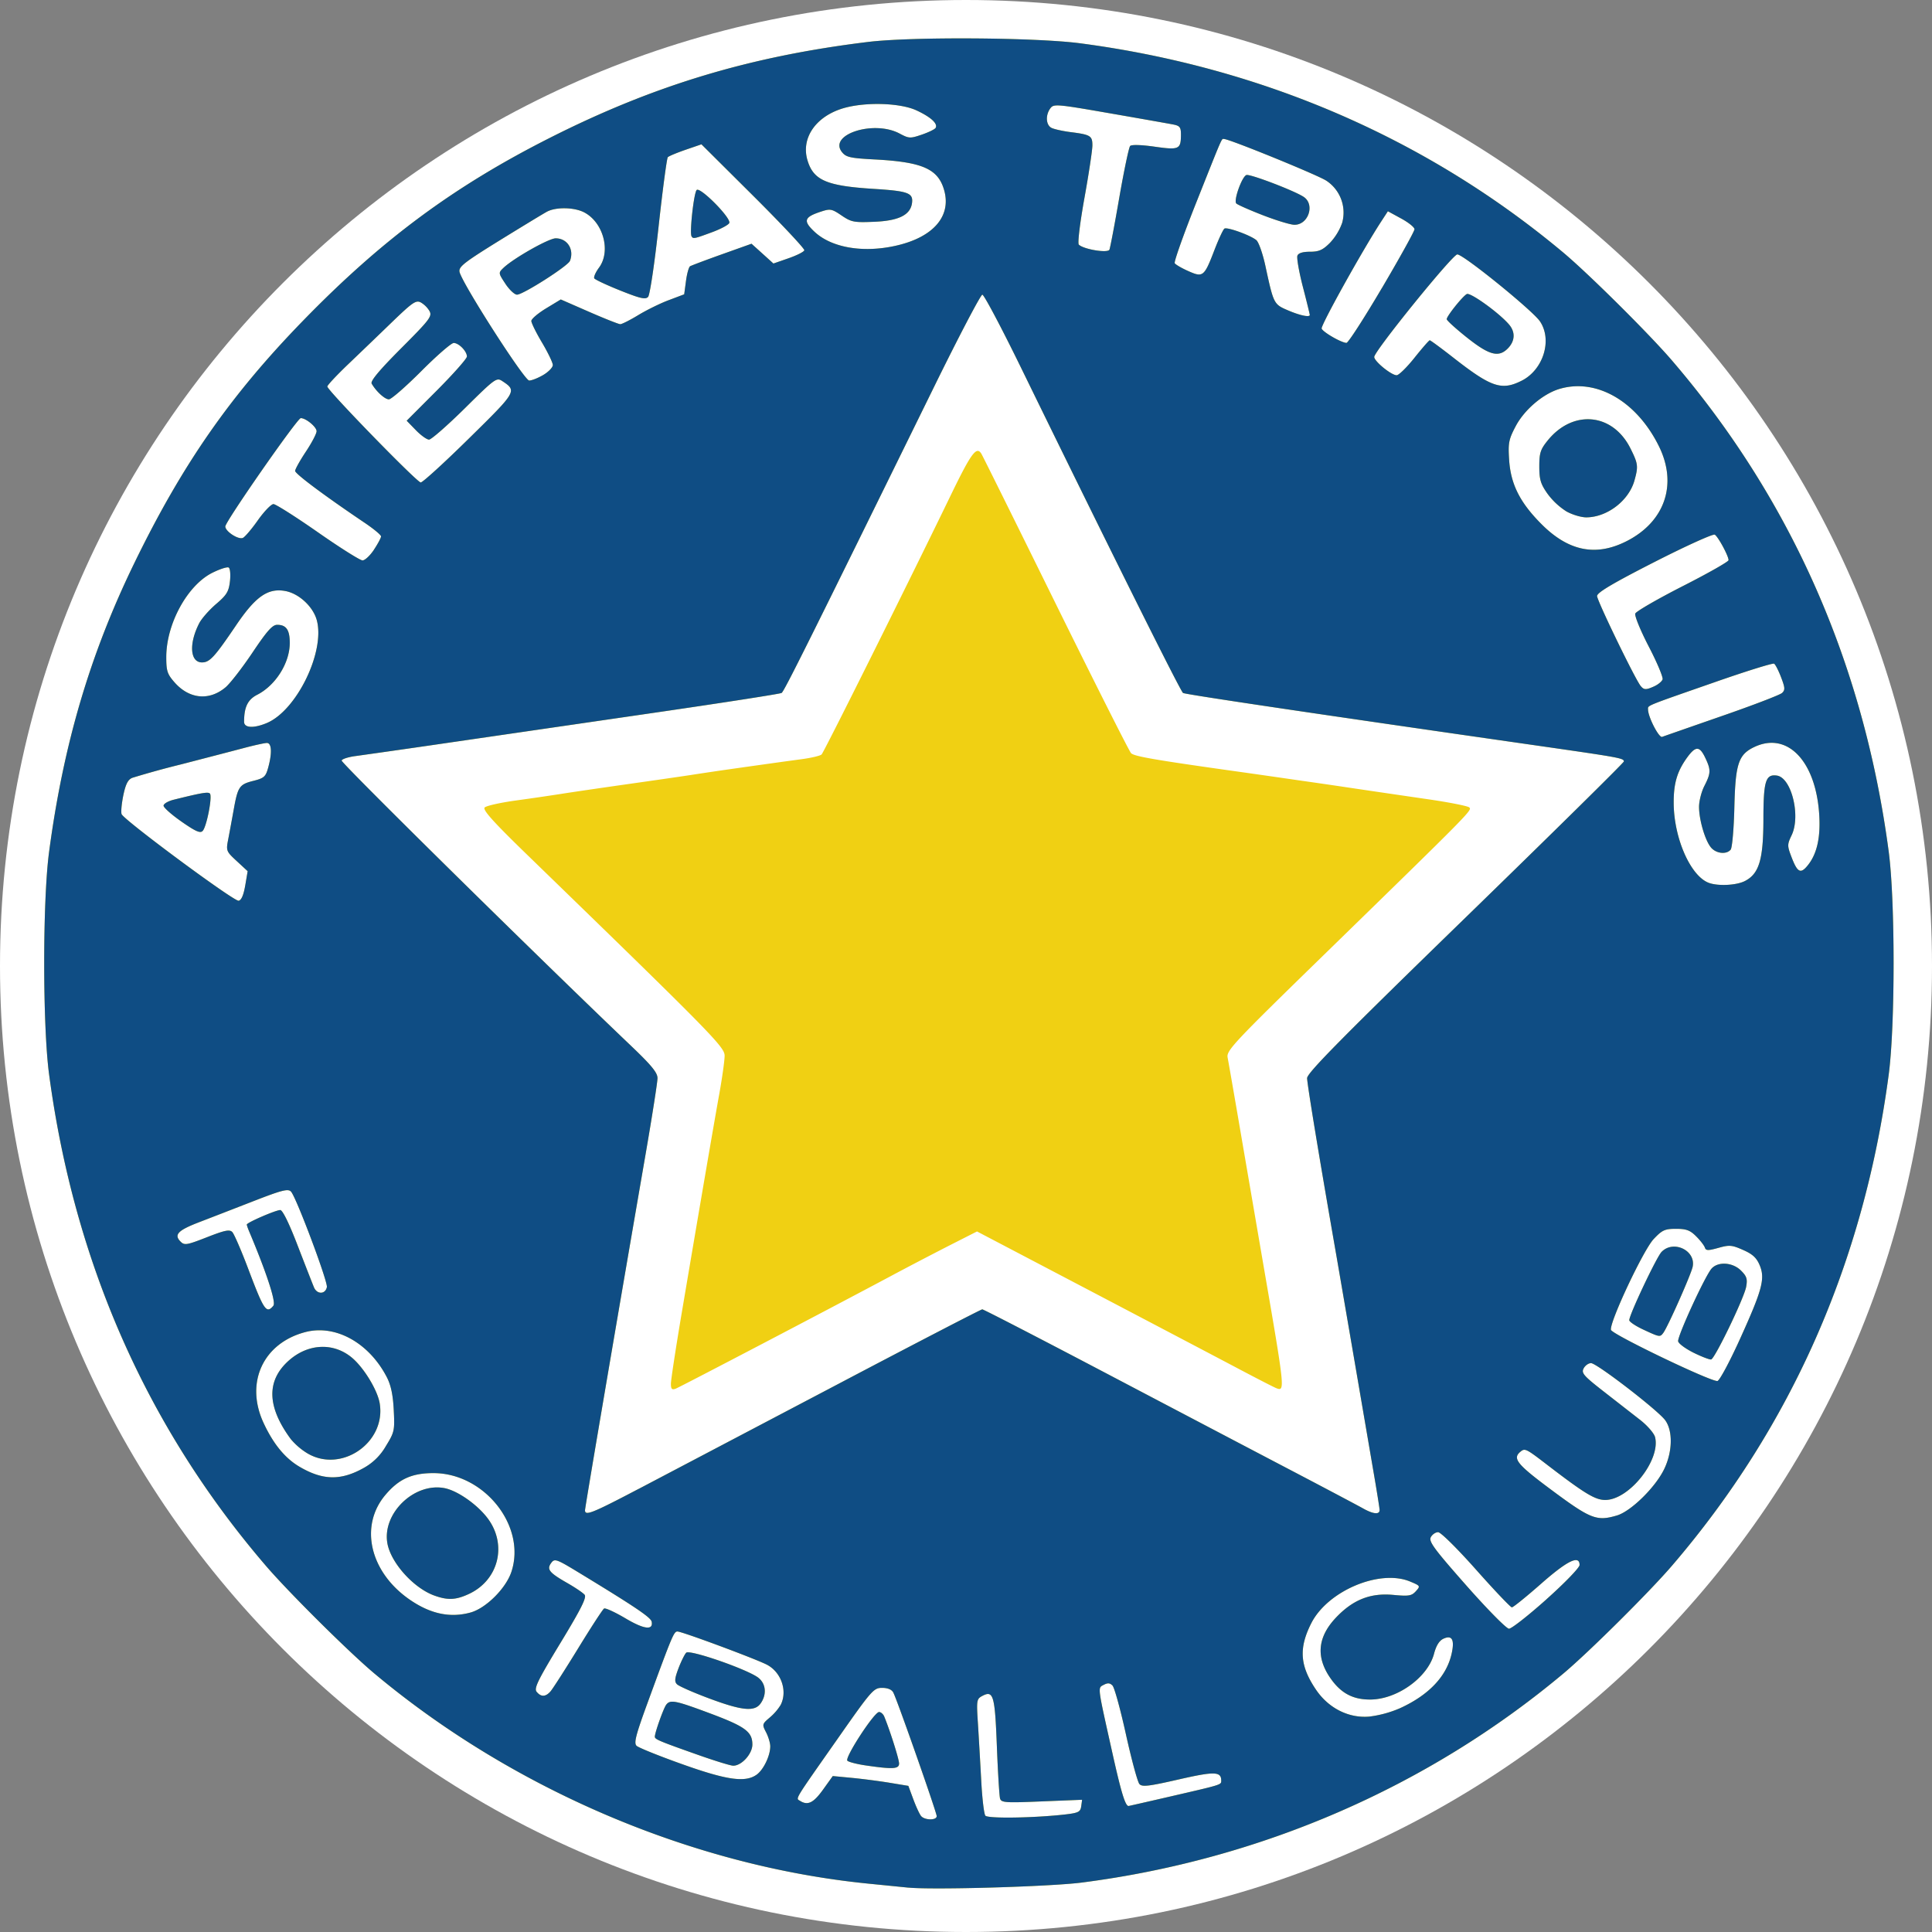
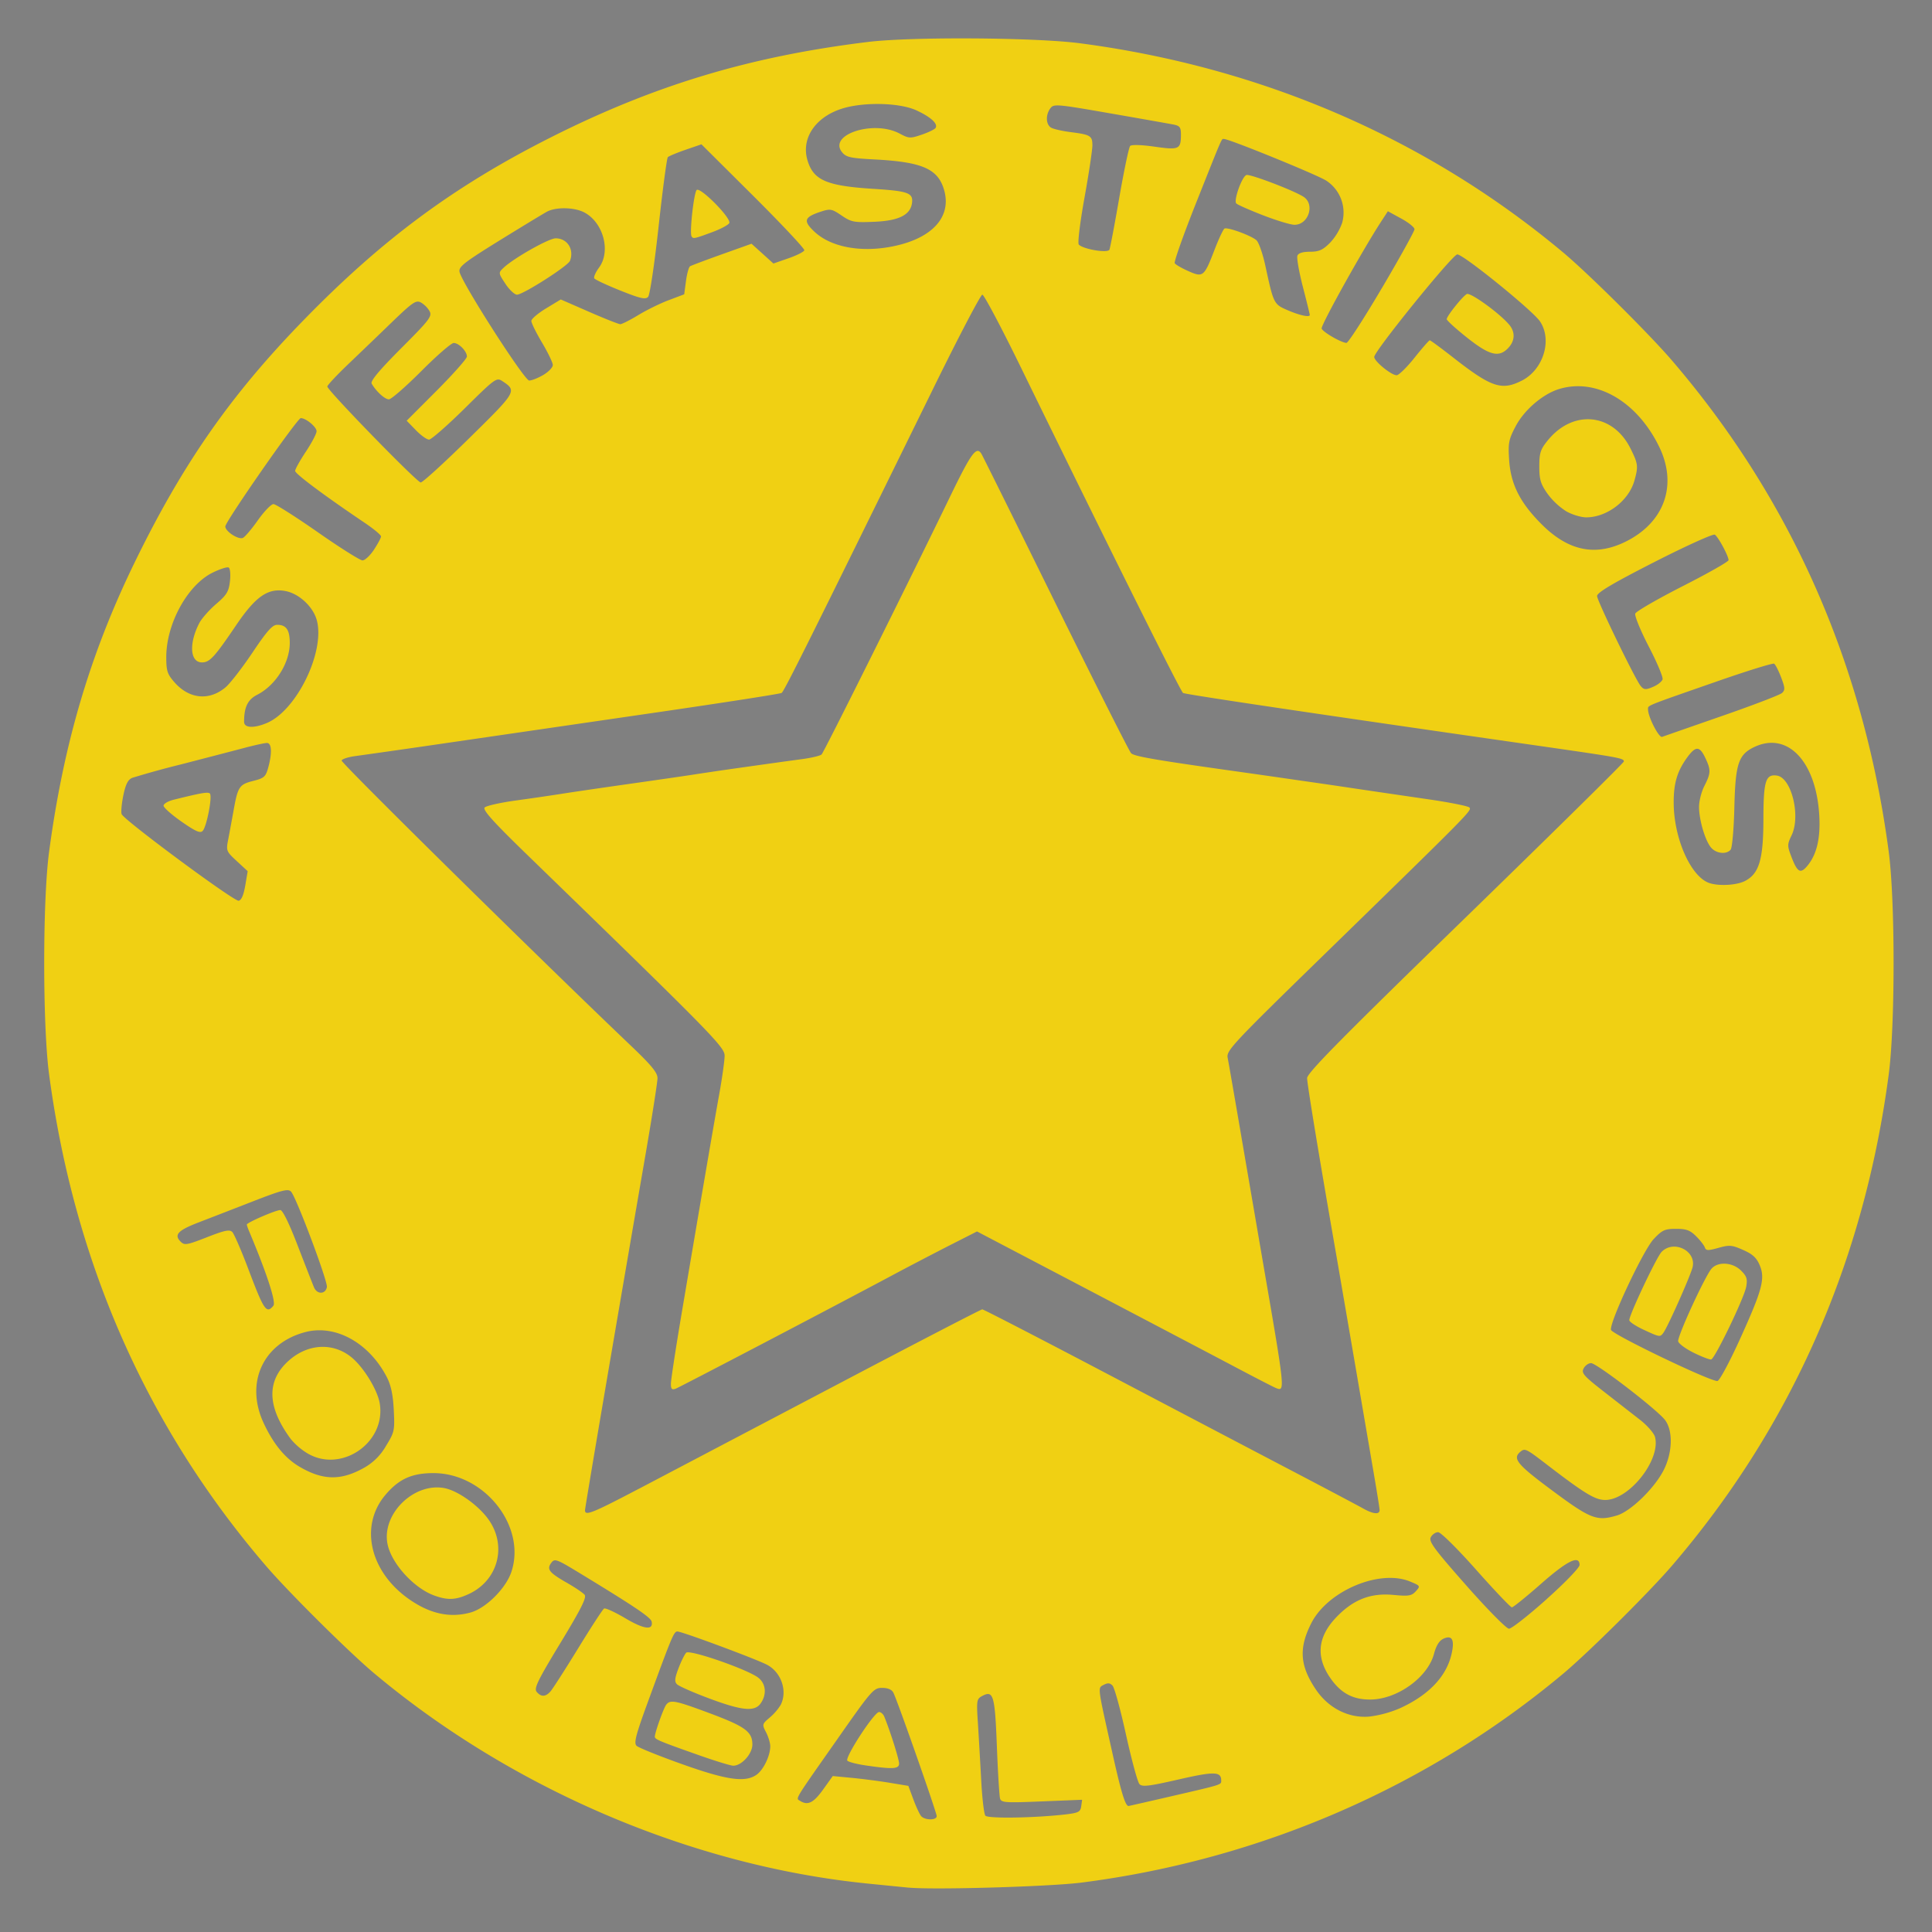
<svg xmlns="http://www.w3.org/2000/svg" width="500" height="500" fill="none">
  <rect width="100%" height="100%" fill="#808080" stroke="none" />
-   <path fill="#fff" d="M250 500c138.07 0 250-111.93 250-250S388.07 0 250 0 0 111.93 0 250s111.93 250 250 250Z" />
  <path fill="#F0D013" d="m235.12 488.52-10.42-1.04c-45.37-4.53-91.98-24.37-127.83-54.4-6.56-5.5-22.18-21-28.07-27.87C38 369.33 19.19 326.66 12.7 278c-1.68-12.58-1.68-44.93 0-57.5 3.71-27.88 10.6-51.2 22.06-74.76 12.44-25.58 24.85-43.4 43.7-62.77 20.43-21 38.98-34.73 63.9-47.32 26.9-13.59 51.78-21.08 82.34-24.8 11.29-1.37 43.36-1.16 54.88.36 47.1 6.2 89.88 24.75 125.05 54.2 6.55 5.5 22.17 21 28.07 27.88 30.84 35.93 49.67 78.6 56.1 127.13 1.68 12.68 1.68 44.97 0 57.66-6.43 48.52-25.26 91.2-56.1 127.13-5.9 6.87-21.52 22.37-28.07 27.87-35.07 29.38-78.45 48.2-124.7 54.13-8.18 1.05-38.42 1.93-44.81 1.3Zm7.3-18.5c0-.93-10.24-30.12-11.23-31.98-.4-.79-1.45-1.22-2.92-1.22-2.17 0-2.72.63-11.6 13.32-11.42 16.28-10.76 15.19-9.6 15.93 1.98 1.25 3.46.52 5.92-2.9l2.53-3.53 4.94.47c2.71.26 7.11.83 9.78 1.27l4.84.8 1.28 3.45c.7 1.9 1.61 3.86 2.01 4.35.93 1.12 4.04 1.16 4.04.05Zm-18.38-13.13c-2.26-.33-4.4-.88-4.74-1.22-.76-.76 6.95-12.6 8.2-12.6.48 0 1.1.55 1.36 1.22 1.54 3.77 3.82 11.01 3.82 12.1 0 1.44-1.59 1.53-8.64.5Zm51.72 12.68c3.35-.4 3.85-.65 4.06-2.12l.23-1.67-10.44.42c-9.48.4-10.48.32-10.8-.75-.18-.66-.56-6.74-.82-13.51-.51-13.24-.9-14.57-3.8-13.02-1.44.77-1.5 1.14-1.1 7.17.22 3.5.6 10.11.85 14.7.24 4.58.72 8.68 1.07 9.1.63.8 12.77.6 20.75-.32Zm27.16-4.65c13.42-3.1 13.13-3 13.13-4.1 0-2.38-1.75-2.42-11.06-.29-7.7 1.76-9.4 1.96-10.1 1.19-.48-.51-2.03-6.25-3.47-12.74-1.43-6.5-3-12.24-3.5-12.75-.66-.7-1.23-.75-2.27-.2-1.6.86-1.7.01 2.27 17.8 2.24 10.06 3.31 13.56 4.15 13.56.08 0 4.97-1.11 10.85-2.47Zm-107.14-5.61c1.8-1.26 3.56-4.91 3.56-7.36 0-.87-.5-2.51-1.09-3.65-1.05-2.01-1.02-2.12.98-3.82a13.7 13.7 0 0 0 2.82-3.27c1.81-3.6.13-8.47-3.6-10.4-2.95-1.52-21.95-8.58-23.12-8.58-.93 0-1.33.94-7.7 18.35-3.1 8.46-3.62 10.52-2.89 11.23.5.48 5.75 2.6 11.67 4.71 11.66 4.17 16.43 4.85 19.37 2.79Zm-14.85-5.05c-10.37-3.66-11.46-4.12-11.46-4.8 0-1.06 2.26-7.41 2.96-8.3 1.05-1.34 2.33-1.1 11.22 2.22 9.2 3.43 11.06 4.79 11.06 8.1 0 2.42-2.78 5.5-4.96 5.48-.65 0-4.62-1.22-8.82-2.7Zm2.43-14.77c-4.01-1.5-7.68-3.12-8.15-3.6-.69-.67-.6-1.52.38-4.13.69-1.8 1.59-3.63 2-4.04.9-.89 15.94 4.34 18.67 6.48 1.97 1.55 2.22 4.33.6 6.63-1.56 2.24-4.85 1.9-13.5-1.34Zm178.97 2.59c7.46-3.41 12.03-8.24 13.34-14.07.82-3.64.13-4.93-2.09-3.92-1.1.5-1.89 1.76-2.47 3.95-1.64 6.11-9.57 11.79-16.5 11.8-4.37.02-7.43-1.56-10.07-5.21-4.02-5.55-3.65-10.79 1.1-15.88 4.43-4.72 8.96-6.54 14.92-5.99 4.03.38 4.76.26 5.86-.95 1.21-1.34 1.18-1.4-1.46-2.5-7.87-3.3-21.35 2.39-25.6 10.77-3.28 6.47-2.97 11 1.19 17.17 3.25 4.82 8.48 7.47 13.84 7a29.08 29.08 0 0 0 7.94-2.17Zm-219.82-4.4c.57-.66 3.78-5.66 7.12-11.1 3.34-5.45 6.35-10.08 6.7-10.29.33-.21 2.8.92 5.48 2.5 4.85 2.89 7.29 3.2 6.84.9-.22-1.1-4.25-3.82-18.55-12.52-6.16-3.75-6.56-3.89-7.46-2.67-1.2 1.66-.53 2.5 4.25 5.23 2.01 1.15 4 2.5 4.41 3 .57.69-.94 3.7-6.27 12.48-5.89 9.71-6.88 11.75-6.14 12.64 1.15 1.38 2.33 1.33 3.62-.16Zm257.73-23.8c4.74-4.23 8.55-8.18 8.55-8.85 0-2.69-3.16-1.15-9.99 4.87-3.8 3.34-7.18 6.08-7.53 6.08-.34 0-4.5-4.38-9.25-9.73-4.85-5.46-9.15-9.72-9.83-9.72-.67 0-1.52.58-1.9 1.3-.59 1.09.83 3.02 9.18 12.48 5.43 6.15 10.4 11.2 11.05 11.2.64.02 5.02-3.42 9.72-7.62Zm-278.44 3.43c3.98-1.11 9.13-6.24 10.55-10.52 3.91-11.78-6.96-25.55-20.18-25.55-5.55 0-8.9 1.5-12.36 5.56-6.9 8.06-4.13 20.06 6.26 27.21 5.36 3.69 10.46 4.76 15.73 3.3Zm-9.36-4.37c-5.34-1.9-11.23-8.41-12.17-13.45-1.45-7.73 6.86-15.84 14.72-14.37 3.35.63 8.44 4.17 11.17 7.76 5.21 6.87 2.89 16.15-4.95 19.7-3.28 1.5-5.35 1.59-8.77.36Zm306-20.73c3.64-1.07 9.97-7.28 12.25-12.01 2.17-4.5 2.27-9.92.25-12.66-1.93-2.61-17.68-14.74-19.17-14.76-.65-.01-1.52.6-1.92 1.35-.65 1.22-.04 1.92 5.3 6.08l9.39 7.32c1.83 1.44 3.54 3.42 3.79 4.4 1.48 5.93-6.72 16.26-12.9 16.26-2.6 0-5.28-1.62-15-9.08-5.53-4.25-5.78-4.37-6.95-3.4-2.09 1.73-.9 3.23 7.65 9.6 10.52 7.84 12.04 8.45 17.31 6.9Zm-253.12-6.9 50.22-26.4c20.94-11.03 38.35-20.05 38.67-20.05.33 0 14.92 7.54 32.43 16.74 17.51 9.2 39.03 20.5 47.82 25.1 8.79 4.6 17.01 8.96 18.28 9.67 2.66 1.5 4.3 1.66 4.3.42-.01-.47-.77-5.24-1.7-10.59l-4.88-28.48-4.54-26.4c-4.5-25.74-7.64-44.82-7.64-46.3 0-1.33 8.83-10.28 40.99-41.54 22.54-21.92 40.99-40.1 40.99-40.42 0-.84-1.08-1.03-22.23-4.07-57.11-8.19-91.21-13.26-91.86-13.65-.66-.41-19.07-37.37-41.91-84.14-5.09-10.42-9.6-18.94-10.03-18.94-.43 0-6.04 10.71-12.47 23.8-32.44 66.05-38.82 78.86-39.48 79.27-.38.24-14.73 2.47-31.87 4.97l-53.05 7.73a3919.05 3919.05 0 0 1-25.3 3.63c-1.88.24-3.52.76-3.65 1.16-.2.6 50.79 50.86 74.93 73.87 5.26 5.01 6.82 6.92 6.82 8.33 0 1.01-1.4 9.97-3.12 19.9-7.76 44.9-15.64 91.2-15.64 91.94 0 1.51 1.8.8 13.92-5.56Zm8.31-27.2c0-.97 1.24-9.05 2.74-17.97 4.82-28.5 8.39-49.34 9.8-57.15.75-4.17 1.36-8.57 1.36-9.77 0-2.27-3.2-5.52-50.95-51.86-8.89-8.62-11.73-11.77-11.15-12.38.42-.44 4.02-1.25 7.99-1.8a744.6 744.6 0 0 0 11.73-1.71c2.48-.4 10.14-1.52 17.02-2.5 6.88-.97 14.38-2.06 16.68-2.41 2.29-.36 6.2-.94 8.68-1.3 11.9-1.69 15.97-2.25 20.05-2.8 2.44-.33 4.7-.87 5.05-1.21.63-.63 22.53-44.58 33.24-66.7 5.48-11.33 6.84-13.18 8.11-11.12.3.47 8.94 17.9 19.2 38.73 10.27 20.82 19.06 38.26 19.54 38.76.77.8 5.9 1.7 24.72 4.36a3436.72 3436.72 0 0 1 19.1 2.73c3.06.43 7.52 1.08 9.9 1.43 5.79.87 11.03 1.64 23.09 3.4 5.53.8 10.36 1.76 10.73 2.13.74.74.55.93-38.04 38.54-23.01 22.42-24.87 24.4-24.51 26.19.21 1.06 1.96 11.1 3.87 22.3l5.58 32.48c5.35 31 5.42 31.66 3.2 30.8-.58-.21-4.89-2.43-9.59-4.91-4.7-2.49-21.9-11.53-38.23-20.1l-29.69-15.57-7.48 3.8c-4.1 2.1-10.76 5.57-14.77 7.72-15.7 8.39-54.6 28.74-55.75 29.18-.96.36-1.22.08-1.22-1.3ZM94.1 379.93a14.9 14.9 0 0 0 5.78-5.7c2.21-3.59 2.3-4 2.03-9.31-.2-3.93-.72-6.42-1.79-8.5-4.6-8.9-13.26-13.7-21.05-11.69-10.98 2.85-15.7 13.1-10.84 23.55 2.53 5.44 5.56 9.13 9.32 11.33 6 3.52 10.66 3.6 16.55.32Zm-14.59-3.84a17.42 17.42 0 0 1-4.25-3.66c-6.2-8.4-6.35-15.17-.45-20.37 4.91-4.32 11.33-4.66 16.07-.86 3.13 2.5 6.79 8.44 7.39 11.96 1.71 10.17-9.95 18.21-18.76 12.93Zm370.66-29.24c5.91-13.01 6.7-15.91 5.25-19.39-.81-1.94-1.83-2.89-4.3-3.97-2.9-1.29-3.55-1.34-6.4-.54-2.7.75-3.23.73-3.5-.1-.2-.55-1.2-1.86-2.26-2.9-1.55-1.56-2.54-1.93-5.2-1.93-2.9 0-3.58.31-5.79 2.65-2.66 2.82-11.45 21.5-11.05 23.49.23 1.15 25.89 13.48 27.56 13.24.52-.07 3.08-4.81 5.69-10.55Zm-11.83 3.25c-2.1-1.04-3.91-2.37-4.03-2.97-.24-1.25 7-17 8.67-18.84 1.7-1.87 5.47-1.6 7.6.54 1.49 1.48 1.7 2.18 1.33 4.2-.55 2.96-8.1 18.59-9.06 18.8-.39.07-2.42-.7-4.51-1.73Zm-13.04-6c-2-.93-3.64-2.03-3.64-2.44 0-1.4 7.06-16.34 8.36-17.67 3.05-3.16 8.9-.38 8.05 3.83-.38 1.93-6.44 15.58-7.6 17.12-.85 1.15-.93 1.13-5.17-.84Zm-354.54-6.2c.73-.88-1.74-8.44-6.2-19.04-.38-.88-.68-1.75-.68-1.95 0-.5 7.5-3.75 8.66-3.75.6 0 2.3 3.46 4.5 9.2 1.96 5.07 3.86 9.94 4.23 10.82.8 1.87 2.96 1.81 3.33-.09.27-1.42-7.93-23.27-9.28-24.7-.75-.81-2.3-.42-9.81 2.5-4.91 1.91-11.22 4.36-14.04 5.44-5.45 2.1-6.5 3.22-4.73 5 1.01 1 1.59.91 6.81-1.13 4.65-1.82 5.87-2.07 6.58-1.34.47.5 2.34 4.8 4.14 9.58 4.07 10.76 4.68 11.65 6.5 9.46Zm-7.29-108.71.63-3.73-2.81-2.6c-2.74-2.53-2.8-2.68-2.22-5.65.32-1.67.95-5.08 1.4-7.56 1.08-6.06 1.47-6.65 5.1-7.56 2.77-.7 3.19-1.07 3.83-3.38 1.06-3.83.93-6.43-.32-6.43-.58 0-3.32.6-6.08 1.34-2.76.73-10.03 2.62-16.14 4.2a231.81 231.81 0 0 0-12.62 3.48c-1.12.46-1.71 1.63-2.32 4.53-.44 2.15-.64 4.34-.44 4.87.6 1.54 29.1 22.64 30.29 22.41.7-.13 1.28-1.47 1.7-3.93ZM47 212.65c-2.57-1.79-4.67-3.65-4.67-4.14 0-.5 1.18-1.18 2.61-1.54 7.26-1.8 8.9-2.08 9.38-1.6.69.7-.82 8.53-1.86 9.66-.62.68-1.8.17-5.46-2.38ZM451.6 228c3.66-1.89 4.75-5.53 4.77-15.97.01-9.92.57-11.73 3.49-11.31 3.76.54 6.2 10.4 3.82 15.42-1.16 2.43-1.16 2.73-.04 5.67 1.55 4.05 2.37 4.45 4.26 2.07 2.38-2.98 3.32-7.32 2.89-13.4-.97-13.66-8.3-21.17-16.77-17.16-4.12 1.96-4.9 4.32-5.17 15.62-.13 5.54-.56 10.47-.96 10.95-1.05 1.28-3.63 1.05-5-.46-1.54-1.7-3.18-7.18-3.18-10.62 0-1.49.62-3.93 1.39-5.42 1.69-3.32 1.71-4.14.22-7.27-1.45-3.05-2.46-3.1-4.6-.2-2.67 3.64-3.61 6.8-3.57 11.98.07 9 4.28 18.63 8.95 20.53 2.36.95 7.27.73 9.5-.43Zm-5.99-42.69c8.03-2.78 15.03-5.47 15.57-5.96.84-.77.8-1.34-.23-4.05-.66-1.74-1.48-3.33-1.81-3.54-.34-.2-7.27 1.95-15.4 4.8-18.22 6.35-17.23 5.95-17.23 7.04 0 1.94 2.82 7.42 3.65 7.1.48-.18 7.43-2.6 15.45-5.39Zm-376.57 1.81c7.73-3.23 15.14-18.46 12.95-26.6-.94-3.5-4.6-6.9-8.12-7.56-4.5-.84-7.7 1.37-12.76 8.85-5.61 8.28-6.84 9.62-8.84 9.62-3.1 0-3.43-4.9-.69-10.18.63-1.2 2.59-3.42 4.36-4.94 2.74-2.34 3.27-3.21 3.57-5.88.2-1.72.05-3.32-.32-3.55-.38-.23-2.28.38-4.23 1.35-6.46 3.22-11.93 13.22-11.93 21.82 0 3.6.27 4.41 2.12 6.52 3.82 4.36 9 4.86 13.24 1.29 1.17-.99 4.3-5.02 6.95-8.97 3.75-5.6 5.16-7.19 6.4-7.19 2.34 0 3.25 1.31 3.25 4.69 0 5.16-3.64 10.96-8.42 13.41-2.46 1.26-3.4 3.19-3.4 7 0 1.6 2.47 1.74 5.87.32Zm359.13-9.53c.96-.44 1.9-1.22 2.1-1.75.2-.52-1.4-4.34-3.55-8.48-2.15-4.14-3.73-8-3.51-8.57.22-.57 5.74-3.76 12.27-7.09 6.53-3.32 11.87-6.35 11.87-6.73 0-1.09-2.68-6.05-3.56-6.6-.44-.26-7.47 2.92-15.63 7.08-10.8 5.51-14.83 7.9-14.84 8.8-.01 1.17 9.82 21.47 11.27 23.26.86 1.07 1.39 1.08 3.59.08Zm-331.4-35.32c1.01-1.52 1.84-3.07 1.84-3.45 0-.38-1.96-2-4.35-3.6-10.25-6.91-17.88-12.6-17.88-13.35 0-.44 1.25-2.68 2.77-4.97 1.53-2.3 2.78-4.68 2.78-5.3 0-1.11-2.75-3.39-4.09-3.39-.88 0-19.53 26.78-19.53 28.04 0 1.27 3.31 3.44 4.52 2.97.51-.2 2.27-2.25 3.9-4.57 1.64-2.31 3.46-4.2 4.05-4.19.6.02 5.77 3.3 11.5 7.3 5.72 4 10.92 7.27 11.54 7.27.62 0 1.95-1.24 2.96-2.76Zm324.04-2.14c10.03-5.01 13.4-14.74 8.53-24.62-5.75-11.69-16.22-17.72-25.78-14.85-4.23 1.27-9.06 5.39-11.3 9.64-1.8 3.41-1.98 4.33-1.7 8.68.4 6.32 2.8 11.1 8.42 16.71 6.94 6.94 13.97 8.37 21.83 4.44Zm-15.46-7.8a18.19 18.19 0 0 1-4.86-4.56c-1.77-2.51-2.12-3.67-2.12-7.05 0-3.49.3-4.41 2.16-6.71 6.56-8.12 16.86-7.13 21.44 2.06 1.97 3.95 2.05 4.6 1.03 8.27-1.45 5.23-7.08 9.54-12.47 9.55-1.34 0-3.67-.7-5.18-1.56Zm-283.97-18.87c12.4-12.19 12.46-12.28 8.61-14.84-1.48-.98-1.87-.7-9.72 7.07-4.5 4.44-8.66 8.08-9.23 8.08-.58 0-2.11-1.1-3.42-2.45l-2.37-2.44 7.8-7.81c4.28-4.3 7.79-8.26 7.79-8.8 0-1.37-2.09-3.51-3.42-3.51-.62 0-4.4 3.28-8.4 7.3-4 4-7.76 7.29-8.37 7.29-1.06 0-3.31-2.06-4.46-4.07-.37-.66 1.97-3.46 7.61-9.12 7.37-7.38 8.08-8.3 7.37-9.63a6.41 6.41 0 0 0-2.23-2.24c-1.27-.68-2.1-.12-7.45 5.03-3.3 3.2-8.43 8.12-11.4 10.96-2.96 2.83-5.38 5.42-5.38 5.75 0 .97 23.2 24.81 24.17 24.83.49.02 6.12-5.12 12.5-11.4ZM393.86 98.5c5.57-2.85 7.92-10.52 4.69-15.32-1.9-2.82-19.82-17.34-21.4-17.34-1.22 0-21.5 25.03-21.5 26.54 0 1.13 4.42 4.73 5.8 4.73.57 0 2.64-2.04 4.62-4.52 1.98-2.48 3.75-4.52 3.95-4.52.2 0 3.05 2.1 6.33 4.67 9.64 7.52 12.32 8.4 17.5 5.76Zm-14.2-11.13c-2.89-2.3-5.25-4.44-5.25-4.77 0-.78 4.04-5.85 5.19-6.5.9-.51 8.44 4.93 10.96 7.91 1.61 1.9 1.54 4.15-.2 6.02-2.42 2.59-4.86 1.98-10.7-2.66ZM140.6 97.04c1.36-.8 2.47-1.96 2.47-2.57 0-.6-1.25-3.2-2.78-5.78-1.53-2.57-2.78-5.1-2.78-5.63 0-.52 1.72-1.98 3.81-3.25l3.81-2.31 7.32 3.2c4.03 1.76 7.66 3.2 8.08 3.2.42 0 2.53-1.06 4.68-2.37 2.15-1.3 5.7-3.05 7.89-3.86l3.97-1.5.46-3.44c.25-1.9.73-3.61 1.06-3.82.34-.2 4.05-1.6 8.25-3.1l7.65-2.73 2.84 2.56 2.83 2.56 3.88-1.35c2.14-.74 3.99-1.67 4.12-2.07.12-.39-5.82-6.72-13.2-14.07l-13.43-13.36-4.1 1.41c-2.26.78-4.32 1.64-4.6 1.92-.26.27-1.33 8.32-2.38 17.87-1.06 9.72-2.26 17.77-2.72 18.28-.67.74-2 .44-7.2-1.64-3.5-1.4-6.53-2.82-6.73-3.15-.2-.34.34-1.58 1.22-2.77 3.14-4.24 1.11-11.75-3.86-14.32-2.56-1.32-7.25-1.41-9.58-.18-.9.48-6.43 3.84-12.3 7.46-9.15 5.67-10.61 6.8-10.36 8.11.53 2.78 16.77 28.13 18.03 28.14.65.01 2.29-.64 3.65-1.44Zm-9.8-23.6c-1.83-2.76-1.84-2.83-.53-4.09 2.58-2.48 11.74-7.67 13.54-7.67 3.01 0 4.84 2.87 3.7 5.82-.5 1.33-12.15 8.76-13.71 8.76-.62 0-1.97-1.26-3-2.81Zm48.17-12.29c-.55-.95.6-11.24 1.33-11.98.89-.88 8.89 7.18 8.45 8.52-.16.47-2.14 1.54-4.4 2.38-4.7 1.74-4.97 1.8-5.38 1.08Zm178.7 13.35c4.62-7.85 8.4-14.67 8.4-15.17s-1.55-1.75-3.45-2.78l-3.44-1.88-1.72 2.64c-4.84 7.42-15.71 26.97-15.42 27.73.36.93 5.07 3.65 6.42 3.7.44.02 4.58-6.4 9.2-14.24Zm-18.7 7c0-.17-.8-3.47-1.8-7.31-.99-3.85-1.62-7.46-1.4-8.02.25-.67 1.37-1.02 3.25-1.02 2.32 0 3.31-.44 5.17-2.3a14.76 14.76 0 0 0 3.16-5.18 9.88 9.88 0 0 0-4.1-10.91c-2.3-1.5-25.1-10.79-26.47-10.79-.7 0-.1-1.37-7.26 16.62-3.25 8.18-5.73 15.17-5.5 15.53.22.36 1.8 1.28 3.52 2.04 3.82 1.7 4.1 1.47 6.8-5.57 1.08-2.79 2.22-5.23 2.55-5.43.73-.45 6.76 1.73 8.25 2.99.61.5 1.66 3.5 2.34 6.65 2.13 9.86 2.17 9.94 5.8 11.5 3.11 1.34 5.7 1.89 5.7 1.2ZM326.83 55.7c-3.44-1.34-6.54-2.7-6.88-3.05-.75-.74 1.44-6.9 2.61-7.35.9-.34 12.34 4.02 14.81 5.64 3.02 1.97 1.23 7.31-2.42 7.23-1.03-.02-4.68-1.14-8.12-2.47Zm-39.72 8.94c.17-.29 1.32-6.3 2.54-13.37 1.23-7.07 2.5-13.14 2.83-13.49.36-.38 2.88-.31 6.32.18 6.38.9 6.81.7 6.83-3.14 0-1.85-.3-2.26-1.9-2.58-1.05-.21-8.46-1.52-16.45-2.91-13.9-2.42-14.58-2.48-15.46-1.28-1.29 1.76-1.14 4.3.3 5.04.67.34 2.86.83 4.87 1.09 5.22.66 5.72.96 5.72 3.44 0 1.2-.92 7.34-2.06 13.63-1.17 6.53-1.8 11.72-1.45 12.06 1.2 1.2 7.37 2.24 7.91 1.33Zm-55.67-.96c9.86-2.09 14.78-7.53 12.95-14.31-1.53-5.63-5.54-7.44-17.95-8.1-6.33-.33-7.45-.57-8.5-1.86-3.73-4.57 8.17-8.44 14.89-4.84 2.4 1.28 2.73 1.3 5.72.28 1.75-.6 3.36-1.38 3.58-1.74.66-1.08-1.2-2.8-4.92-4.53-4.24-1.98-13.31-2.24-18.99-.56-7.12 2.12-10.96 7.73-9.24 13.48 1.55 5.16 4.93 6.62 17.12 7.38 8.87.56 10.24 1.05 9.94 3.58-.38 3.16-3.4 4.68-9.82 4.94-5.22.22-5.9.08-8.42-1.63-2.55-1.73-2.92-1.8-5.4-.98-4.29 1.41-4.6 2.37-1.64 5.16 4.33 4.08 12.28 5.52 20.69 3.73Z" />
-   <path fill="#0F4D84" d="m235.12 488.52-10.42-1.04c-45.37-4.53-91.98-24.37-127.83-54.4-6.56-5.5-22.18-21-28.07-27.87C38 369.33 19.19 326.66 12.7 278c-1.68-12.58-1.68-44.93 0-57.5 3.71-27.88 10.6-51.2 22.06-74.76 12.44-25.58 24.85-43.4 43.7-62.77 20.43-21 38.98-34.73 63.9-47.32 26.9-13.59 51.78-21.08 82.34-24.8 11.29-1.37 43.36-1.16 54.88.36 47.1 6.2 89.88 24.75 125.05 54.2 6.55 5.5 22.17 21 28.07 27.88 30.84 35.93 49.67 78.6 56.1 127.13 1.68 12.68 1.68 44.97 0 57.66-6.43 48.52-25.26 91.2-56.1 127.13-5.9 6.87-21.52 22.37-28.07 27.87-35.07 29.38-78.45 48.2-124.7 54.13-8.18 1.05-38.42 1.93-44.81 1.3Zm7.3-18.5c0-.93-10.24-30.12-11.23-31.98-.4-.79-1.45-1.22-2.92-1.22-2.17 0-2.72.63-11.6 13.32-11.42 16.28-10.76 15.19-9.6 15.93 1.98 1.25 3.46.52 5.92-2.9l2.53-3.53 4.94.47c2.71.26 7.11.83 9.78 1.27l4.84.8 1.28 3.45c.7 1.9 1.61 3.86 2.01 4.35.93 1.12 4.04 1.16 4.04.05Zm-18.38-13.13c-2.26-.33-4.4-.88-4.74-1.22-.76-.76 6.95-12.6 8.2-12.6.48 0 1.1.55 1.36 1.22 1.54 3.77 3.82 11.01 3.82 12.1 0 1.44-1.59 1.53-8.64.5Zm51.72 12.68c3.35-.4 3.85-.65 4.06-2.12l.23-1.67-10.44.42c-9.48.4-10.48.32-10.8-.75-.18-.66-.56-6.74-.82-13.51-.51-13.24-.9-14.57-3.8-13.02-1.44.77-1.5 1.14-1.1 7.17.22 3.5.6 10.11.85 14.7.24 4.58.72 8.68 1.07 9.1.63.8 12.77.6 20.75-.32Zm27.16-4.65c13.42-3.1 13.13-3 13.13-4.1 0-2.38-1.75-2.42-11.06-.29-7.7 1.76-9.4 1.96-10.1 1.19-.48-.51-2.03-6.25-3.47-12.74-1.43-6.5-3-12.24-3.5-12.75-.66-.7-1.23-.75-2.27-.2-1.6.86-1.7.01 2.27 17.8 2.24 10.06 3.31 13.56 4.15 13.56.08 0 4.97-1.11 10.85-2.47Zm-107.14-5.61c1.8-1.26 3.56-4.91 3.56-7.36 0-.87-.5-2.51-1.09-3.65-1.05-2.01-1.02-2.12.98-3.82a13.7 13.7 0 0 0 2.82-3.27c1.81-3.6.13-8.47-3.6-10.4-2.95-1.52-21.95-8.58-23.12-8.58-.93 0-1.33.94-7.7 18.35-3.1 8.46-3.62 10.52-2.89 11.23.5.48 5.75 2.6 11.67 4.71 11.66 4.17 16.43 4.85 19.37 2.79Zm-14.85-5.05c-10.37-3.66-11.46-4.12-11.46-4.8 0-1.06 2.26-7.41 2.96-8.3 1.05-1.34 2.33-1.1 11.22 2.22 9.2 3.43 11.06 4.79 11.06 8.1 0 2.42-2.78 5.5-4.96 5.48-.65 0-4.62-1.22-8.82-2.7Zm2.43-14.77c-4.01-1.5-7.68-3.12-8.15-3.6-.69-.67-.6-1.52.38-4.13.69-1.8 1.59-3.63 2-4.04.9-.89 15.94 4.34 18.67 6.48 1.97 1.55 2.22 4.33.6 6.63-1.56 2.24-4.85 1.9-13.5-1.34Zm178.97 2.59c7.46-3.41 12.03-8.24 13.34-14.07.82-3.64.13-4.93-2.09-3.92-1.1.5-1.89 1.76-2.47 3.95-1.64 6.11-9.57 11.79-16.5 11.8-4.37.02-7.43-1.56-10.07-5.21-4.02-5.55-3.65-10.79 1.1-15.88 4.43-4.72 8.96-6.54 14.92-5.99 4.03.38 4.76.26 5.86-.95 1.21-1.34 1.18-1.4-1.46-2.5-7.87-3.3-21.35 2.39-25.6 10.77-3.28 6.47-2.97 11 1.19 17.17 3.25 4.82 8.48 7.47 13.84 7a29.08 29.08 0 0 0 7.94-2.17Zm-219.82-4.4c.57-.66 3.78-5.66 7.12-11.1 3.34-5.45 6.35-10.08 6.7-10.29.33-.21 2.8.92 5.48 2.5 4.85 2.89 7.29 3.2 6.84.9-.22-1.1-4.25-3.82-18.55-12.52-6.16-3.75-6.56-3.89-7.46-2.67-1.2 1.66-.53 2.5 4.25 5.23 2.01 1.15 4 2.5 4.41 3 .57.69-.94 3.7-6.27 12.48-5.89 9.71-6.88 11.75-6.14 12.64 1.15 1.38 2.33 1.33 3.62-.16Zm257.73-23.8c4.74-4.23 8.55-8.18 8.55-8.85 0-2.69-3.16-1.15-9.99 4.87-3.8 3.34-7.18 6.08-7.53 6.08-.34 0-4.5-4.38-9.25-9.73-4.85-5.46-9.15-9.72-9.83-9.72-.67 0-1.52.58-1.9 1.3-.59 1.09.83 3.02 9.18 12.48 5.43 6.15 10.4 11.2 11.05 11.2.64.02 5.02-3.42 9.72-7.62Zm-278.44 3.43c3.98-1.11 9.13-6.24 10.55-10.52 3.91-11.78-6.96-25.55-20.18-25.55-5.55 0-8.9 1.5-12.36 5.56-6.9 8.06-4.13 20.06 6.26 27.21 5.36 3.69 10.46 4.76 15.73 3.3Zm-9.36-4.37c-5.34-1.9-11.23-8.41-12.17-13.45-1.45-7.73 6.86-15.84 14.72-14.37 3.35.63 8.44 4.17 11.17 7.76 5.21 6.87 2.89 16.15-4.95 19.7-3.28 1.5-5.35 1.59-8.77.36Zm306-20.73c3.64-1.07 9.97-7.28 12.25-12.01 2.17-4.5 2.27-9.92.25-12.66-1.93-2.61-17.68-14.74-19.17-14.76-.65-.01-1.52.6-1.92 1.35-.65 1.22-.04 1.92 5.3 6.08l9.39 7.32c1.83 1.44 3.54 3.42 3.79 4.4 1.48 5.93-6.72 16.26-12.9 16.26-2.6 0-5.28-1.62-15-9.08-5.53-4.25-5.78-4.37-6.95-3.4-2.09 1.73-.9 3.23 7.65 9.6 10.52 7.84 12.04 8.45 17.31 6.9Zm-253.12-6.9 50.22-26.4c20.94-11.03 38.35-20.05 38.67-20.05.33 0 14.92 7.54 32.43 16.74 17.51 9.2 39.03 20.5 47.82 25.1 8.79 4.6 17.01 8.96 18.28 9.67 2.66 1.5 4.3 1.66 4.3.42-.01-.47-.77-5.24-1.7-10.59l-4.88-28.48-4.54-26.4c-4.5-25.74-7.64-44.82-7.64-46.3 0-1.33 8.83-10.28 40.99-41.54 22.54-21.92 40.99-40.1 40.99-40.42 0-.84-1.08-1.03-22.23-4.07-57.11-8.19-91.21-13.26-91.86-13.65-.66-.41-19.07-37.37-41.91-84.14-5.09-10.42-9.6-18.94-10.03-18.94-.43 0-6.04 10.71-12.47 23.8-32.44 66.05-38.82 78.86-39.48 79.27-.38.24-14.73 2.47-31.87 4.97l-53.05 7.73a3919.05 3919.05 0 0 1-25.3 3.63c-1.88.24-3.52.76-3.65 1.16-.2.6 50.79 50.86 74.93 73.87 5.26 5.01 6.82 6.92 6.82 8.33 0 1.01-1.4 9.97-3.12 19.9-7.76 44.9-15.64 91.2-15.64 91.94 0 1.51 1.8.8 13.92-5.56Zm-71.23-5.38a14.9 14.9 0 0 0 5.78-5.7c2.21-3.59 2.3-4 2.03-9.31-.2-3.93-.72-6.42-1.79-8.5-4.6-8.9-13.26-13.7-21.05-11.69-10.98 2.85-15.7 13.1-10.84 23.55 2.53 5.44 5.56 9.13 9.32 11.33 6 3.52 10.66 3.6 16.55.32Zm-14.59-3.84a17.42 17.42 0 0 1-4.25-3.66c-6.2-8.4-6.35-15.17-.45-20.37 4.91-4.32 11.33-4.66 16.07-.86 3.13 2.5 6.79 8.44 7.39 11.96 1.71 10.17-9.95 18.21-18.76 12.93Zm370.66-29.24c5.91-13.01 6.7-15.91 5.25-19.39-.81-1.94-1.83-2.89-4.3-3.97-2.9-1.29-3.55-1.34-6.4-.54-2.7.75-3.23.73-3.5-.1-.2-.55-1.2-1.86-2.26-2.9-1.55-1.56-2.54-1.93-5.2-1.93-2.9 0-3.58.31-5.79 2.65-2.66 2.82-11.45 21.5-11.05 23.49.23 1.15 25.89 13.48 27.56 13.24.52-.07 3.08-4.81 5.69-10.55Zm-11.83 3.25c-2.1-1.04-3.91-2.37-4.03-2.97-.24-1.25 7-17 8.67-18.84 1.7-1.87 5.47-1.6 7.6.54 1.49 1.48 1.7 2.18 1.33 4.2-.55 2.96-8.1 18.59-9.06 18.8-.39.07-2.42-.7-4.51-1.73Zm-13.04-6c-2-.93-3.64-2.03-3.64-2.44 0-1.4 7.06-16.34 8.36-17.67 3.05-3.16 8.9-.38 8.05 3.83-.38 1.93-6.44 15.58-7.6 17.12-.85 1.15-.93 1.13-5.17-.84Zm-354.54-6.2c.73-.88-1.74-8.44-6.2-19.04-.38-.88-.68-1.75-.68-1.95 0-.5 7.5-3.75 8.66-3.75.6 0 2.3 3.46 4.5 9.2 1.96 5.07 3.86 9.94 4.23 10.82.8 1.87 2.96 1.81 3.33-.09.27-1.42-7.93-23.27-9.28-24.7-.75-.81-2.3-.42-9.81 2.5-4.91 1.91-11.22 4.36-14.04 5.44-5.45 2.1-6.5 3.22-4.73 5 1.01 1 1.59.91 6.81-1.13 4.65-1.82 5.87-2.07 6.58-1.34.47.5 2.34 4.8 4.14 9.58 4.07 10.76 4.68 11.65 6.5 9.46Zm-7.29-108.71.63-3.73-2.81-2.6c-2.74-2.53-2.8-2.68-2.22-5.65.32-1.67.95-5.08 1.4-7.56 1.08-6.06 1.47-6.65 5.1-7.56 2.77-.7 3.19-1.07 3.83-3.38 1.06-3.83.93-6.43-.32-6.43-.58 0-3.32.6-6.08 1.34-2.76.73-10.03 2.62-16.14 4.2a231.81 231.81 0 0 0-12.62 3.48c-1.12.46-1.71 1.63-2.32 4.53-.44 2.15-.64 4.34-.44 4.87.6 1.54 29.1 22.64 30.29 22.41.7-.13 1.28-1.47 1.7-3.93ZM47 212.65c-2.57-1.79-4.67-3.65-4.67-4.14 0-.5 1.18-1.18 2.61-1.54 7.26-1.8 8.9-2.08 9.38-1.6.69.7-.82 8.53-1.86 9.66-.62.68-1.8.17-5.46-2.38ZM451.6 228c3.66-1.89 4.75-5.53 4.77-15.97.01-9.92.57-11.73 3.49-11.31 3.76.54 6.2 10.4 3.82 15.42-1.16 2.43-1.16 2.73-.04 5.67 1.55 4.05 2.37 4.45 4.26 2.07 2.38-2.98 3.32-7.32 2.89-13.4-.97-13.66-8.3-21.17-16.77-17.16-4.12 1.96-4.9 4.32-5.17 15.62-.13 5.54-.56 10.47-.96 10.95-1.05 1.28-3.63 1.05-5-.46-1.54-1.7-3.18-7.18-3.18-10.62 0-1.49.62-3.93 1.39-5.42 1.69-3.32 1.71-4.14.22-7.27-1.45-3.05-2.46-3.1-4.6-.2-2.67 3.64-3.61 6.8-3.57 11.98.07 9 4.28 18.63 8.95 20.53 2.36.95 7.27.73 9.5-.43Zm-5.99-42.69c8.03-2.78 15.03-5.47 15.57-5.96.84-.77.8-1.34-.23-4.05-.66-1.74-1.48-3.33-1.81-3.54-.34-.2-7.27 1.95-15.4 4.8-18.22 6.35-17.23 5.95-17.23 7.04 0 1.94 2.82 7.42 3.65 7.1.48-.18 7.43-2.6 15.45-5.39Zm-376.57 1.81c7.73-3.23 15.14-18.46 12.95-26.6-.94-3.5-4.6-6.9-8.12-7.56-4.5-.84-7.7 1.37-12.76 8.85-5.61 8.28-6.84 9.62-8.84 9.62-3.1 0-3.43-4.9-.69-10.18.63-1.2 2.59-3.42 4.36-4.94 2.74-2.34 3.27-3.21 3.57-5.88.2-1.72.05-3.32-.32-3.55-.38-.23-2.28.38-4.23 1.35-6.46 3.22-11.93 13.22-11.93 21.82 0 3.6.27 4.41 2.12 6.52 3.82 4.36 9 4.86 13.24 1.29 1.17-.99 4.3-5.02 6.95-8.97 3.75-5.6 5.16-7.19 6.4-7.19 2.34 0 3.25 1.31 3.25 4.69 0 5.16-3.64 10.96-8.42 13.41-2.46 1.26-3.4 3.19-3.4 7 0 1.6 2.47 1.74 5.87.32Zm359.13-9.53c.96-.44 1.9-1.22 2.1-1.75.2-.52-1.4-4.34-3.55-8.48-2.15-4.14-3.73-8-3.51-8.57.22-.57 5.74-3.76 12.27-7.09 6.53-3.32 11.87-6.35 11.87-6.73 0-1.09-2.68-6.05-3.56-6.6-.44-.26-7.47 2.92-15.63 7.08-10.8 5.51-14.83 7.9-14.84 8.8-.01 1.17 9.82 21.47 11.27 23.26.86 1.07 1.39 1.08 3.59.08Zm-331.4-35.32c1.01-1.52 1.84-3.07 1.84-3.45 0-.38-1.96-2-4.35-3.6-10.25-6.91-17.88-12.6-17.88-13.35 0-.44 1.25-2.68 2.77-4.97 1.53-2.3 2.78-4.68 2.78-5.3 0-1.11-2.75-3.39-4.09-3.39-.88 0-19.53 26.78-19.53 28.04 0 1.27 3.31 3.44 4.52 2.97.51-.2 2.27-2.25 3.9-4.57 1.64-2.31 3.46-4.2 4.05-4.19.6.02 5.77 3.3 11.5 7.3 5.72 4 10.92 7.27 11.54 7.27.62 0 1.95-1.24 2.96-2.76Zm324.04-2.14c10.03-5.01 13.4-14.74 8.53-24.62-5.75-11.69-16.22-17.72-25.78-14.85-4.23 1.27-9.06 5.39-11.3 9.64-1.8 3.41-1.98 4.33-1.7 8.68.4 6.32 2.8 11.1 8.42 16.71 6.94 6.94 13.97 8.37 21.83 4.44Zm-15.46-7.8a18.19 18.19 0 0 1-4.86-4.56c-1.77-2.51-2.12-3.67-2.12-7.05 0-3.49.3-4.41 2.16-6.71 6.56-8.12 16.86-7.13 21.44 2.06 1.97 3.95 2.05 4.6 1.03 8.27-1.45 5.23-7.08 9.54-12.47 9.55-1.34 0-3.67-.7-5.18-1.56Zm-283.97-18.87c12.4-12.19 12.46-12.28 8.61-14.84-1.48-.98-1.87-.7-9.72 7.07-4.5 4.44-8.66 8.08-9.23 8.08-.58 0-2.11-1.1-3.42-2.45l-2.37-2.44 7.8-7.81c4.28-4.3 7.79-8.26 7.79-8.8 0-1.37-2.09-3.51-3.42-3.51-.62 0-4.4 3.28-8.4 7.3-4 4-7.76 7.29-8.37 7.29-1.06 0-3.31-2.06-4.46-4.07-.37-.66 1.97-3.46 7.61-9.12 7.37-7.38 8.08-8.3 7.37-9.63a6.41 6.41 0 0 0-2.23-2.24c-1.27-.68-2.1-.12-7.45 5.03-3.3 3.2-8.43 8.12-11.4 10.96-2.96 2.83-5.38 5.42-5.38 5.75 0 .97 23.2 24.81 24.17 24.83.49.02 6.12-5.12 12.5-11.4ZM393.86 98.5c5.57-2.85 7.92-10.52 4.69-15.32-1.9-2.82-19.82-17.34-21.4-17.34-1.22 0-21.5 25.03-21.5 26.54 0 1.13 4.42 4.73 5.8 4.73.57 0 2.64-2.04 4.62-4.52 1.98-2.48 3.75-4.52 3.95-4.52.2 0 3.05 2.1 6.33 4.67 9.64 7.52 12.32 8.4 17.5 5.76Zm-14.2-11.13c-2.89-2.3-5.25-4.44-5.25-4.77 0-.78 4.04-5.85 5.19-6.5.9-.51 8.44 4.93 10.96 7.91 1.61 1.9 1.54 4.15-.2 6.02-2.42 2.59-4.86 1.98-10.7-2.66ZM140.6 97.04c1.36-.8 2.47-1.96 2.47-2.57 0-.6-1.25-3.2-2.78-5.78-1.53-2.57-2.78-5.1-2.78-5.63 0-.52 1.72-1.98 3.81-3.25l3.81-2.31 7.32 3.2c4.03 1.76 7.66 3.2 8.08 3.2.42 0 2.53-1.06 4.68-2.37 2.15-1.3 5.7-3.05 7.89-3.86l3.97-1.5.46-3.44c.25-1.9.73-3.61 1.06-3.82.34-.2 4.05-1.6 8.25-3.1l7.65-2.73 2.84 2.56 2.83 2.56 3.88-1.35c2.14-.74 3.99-1.67 4.12-2.07.12-.39-5.82-6.72-13.2-14.07l-13.43-13.36-4.1 1.41c-2.26.78-4.32 1.64-4.6 1.92-.26.27-1.33 8.32-2.38 17.87-1.06 9.72-2.26 17.77-2.72 18.28-.67.74-2 .44-7.2-1.64-3.5-1.4-6.53-2.82-6.73-3.15-.2-.34.34-1.58 1.22-2.77 3.14-4.24 1.11-11.75-3.86-14.32-2.56-1.32-7.25-1.41-9.58-.18-.9.48-6.43 3.84-12.3 7.46-9.15 5.67-10.61 6.8-10.36 8.11.53 2.78 16.77 28.13 18.03 28.14.65.01 2.29-.64 3.65-1.44Zm-9.8-23.6c-1.83-2.76-1.84-2.83-.53-4.09 2.58-2.48 11.74-7.67 13.54-7.67 3.01 0 4.84 2.87 3.7 5.82-.5 1.33-12.15 8.76-13.71 8.76-.62 0-1.97-1.26-3-2.81Zm48.17-12.29c-.55-.95.6-11.24 1.33-11.98.89-.88 8.89 7.18 8.45 8.52-.16.47-2.14 1.54-4.4 2.38-4.7 1.74-4.97 1.8-5.38 1.08Zm178.7 13.35c4.62-7.85 8.4-14.67 8.4-15.17s-1.55-1.75-3.45-2.78l-3.44-1.88-1.72 2.64c-4.84 7.42-15.71 26.97-15.42 27.73.36.93 5.07 3.65 6.42 3.7.44.02 4.58-6.4 9.2-14.24Zm-18.7 7c0-.17-.8-3.47-1.8-7.31-.99-3.85-1.62-7.46-1.4-8.02.25-.67 1.37-1.02 3.25-1.02 2.32 0 3.31-.44 5.17-2.3a14.76 14.76 0 0 0 3.16-5.18 9.88 9.88 0 0 0-4.1-10.91c-2.3-1.5-25.1-10.79-26.47-10.79-.7 0-.1-1.37-7.26 16.62-3.25 8.18-5.73 15.17-5.5 15.53.22.36 1.8 1.28 3.52 2.04 3.82 1.7 4.1 1.47 6.8-5.57 1.08-2.79 2.22-5.23 2.55-5.43.73-.45 6.76 1.73 8.25 2.99.61.5 1.66 3.5 2.34 6.65 2.13 9.86 2.17 9.94 5.8 11.5 3.11 1.34 5.7 1.89 5.7 1.2ZM326.83 55.7c-3.44-1.34-6.54-2.7-6.88-3.05-.75-.74 1.44-6.9 2.61-7.35.9-.34 12.34 4.02 14.81 5.64 3.02 1.97 1.23 7.31-2.42 7.23-1.03-.02-4.68-1.14-8.12-2.47Zm-39.72 8.94c.17-.29 1.32-6.3 2.54-13.37 1.23-7.07 2.5-13.14 2.83-13.49.36-.38 2.88-.31 6.32.18 6.38.9 6.81.7 6.83-3.14 0-1.85-.3-2.26-1.9-2.58-1.05-.21-8.46-1.52-16.45-2.91-13.9-2.42-14.58-2.48-15.46-1.28-1.29 1.76-1.14 4.3.3 5.04.67.34 2.86.83 4.87 1.09 5.22.66 5.72.96 5.72 3.44 0 1.2-.92 7.34-2.06 13.63-1.17 6.53-1.8 11.72-1.45 12.06 1.2 1.2 7.37 2.24 7.91 1.33Zm-55.67-.96c9.86-2.09 14.78-7.53 12.95-14.31-1.53-5.63-5.54-7.44-17.95-8.1-6.33-.33-7.45-.57-8.5-1.86-3.73-4.57 8.17-8.44 14.89-4.84 2.4 1.28 2.73 1.3 5.72.28 1.75-.6 3.36-1.38 3.58-1.74.66-1.08-1.2-2.8-4.92-4.53-4.24-1.98-13.31-2.24-18.99-.56-7.12 2.12-10.96 7.73-9.24 13.48 1.55 5.16 4.93 6.62 17.12 7.38 8.87.56 10.24 1.05 9.94 3.58-.38 3.16-3.4 4.68-9.82 4.94-5.22.22-5.9.08-8.42-1.63-2.55-1.73-2.92-1.8-5.4-.98-4.29 1.41-4.6 2.37-1.64 5.16 4.33 4.08 12.28 5.52 20.69 3.73Z" />
</svg>